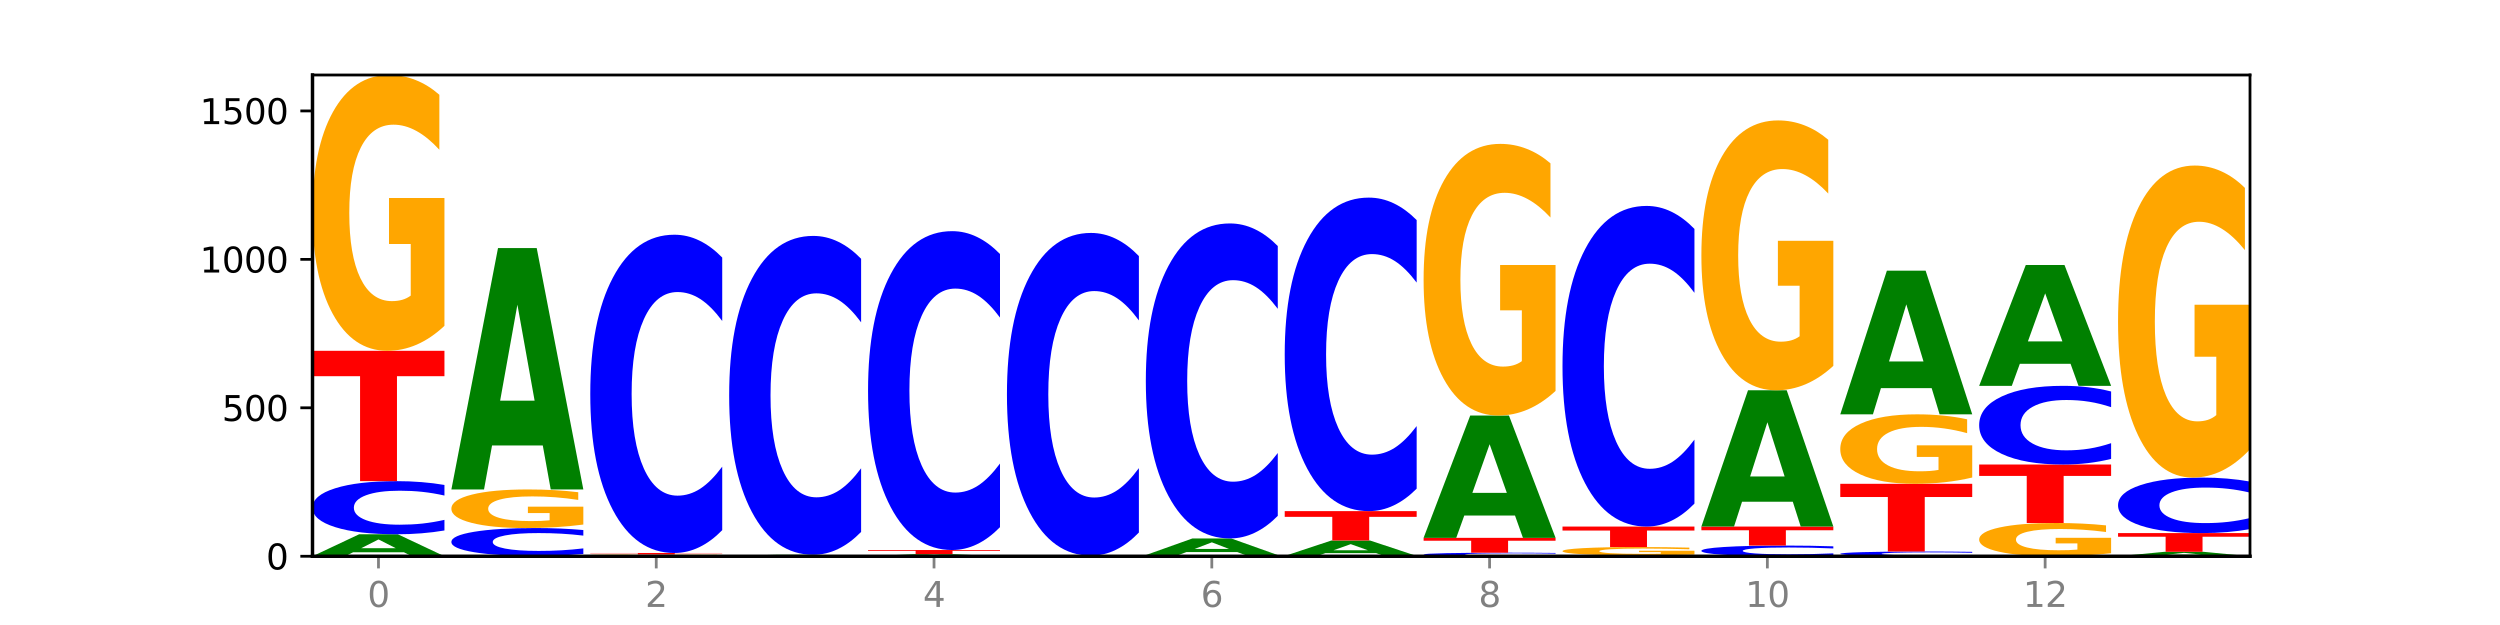
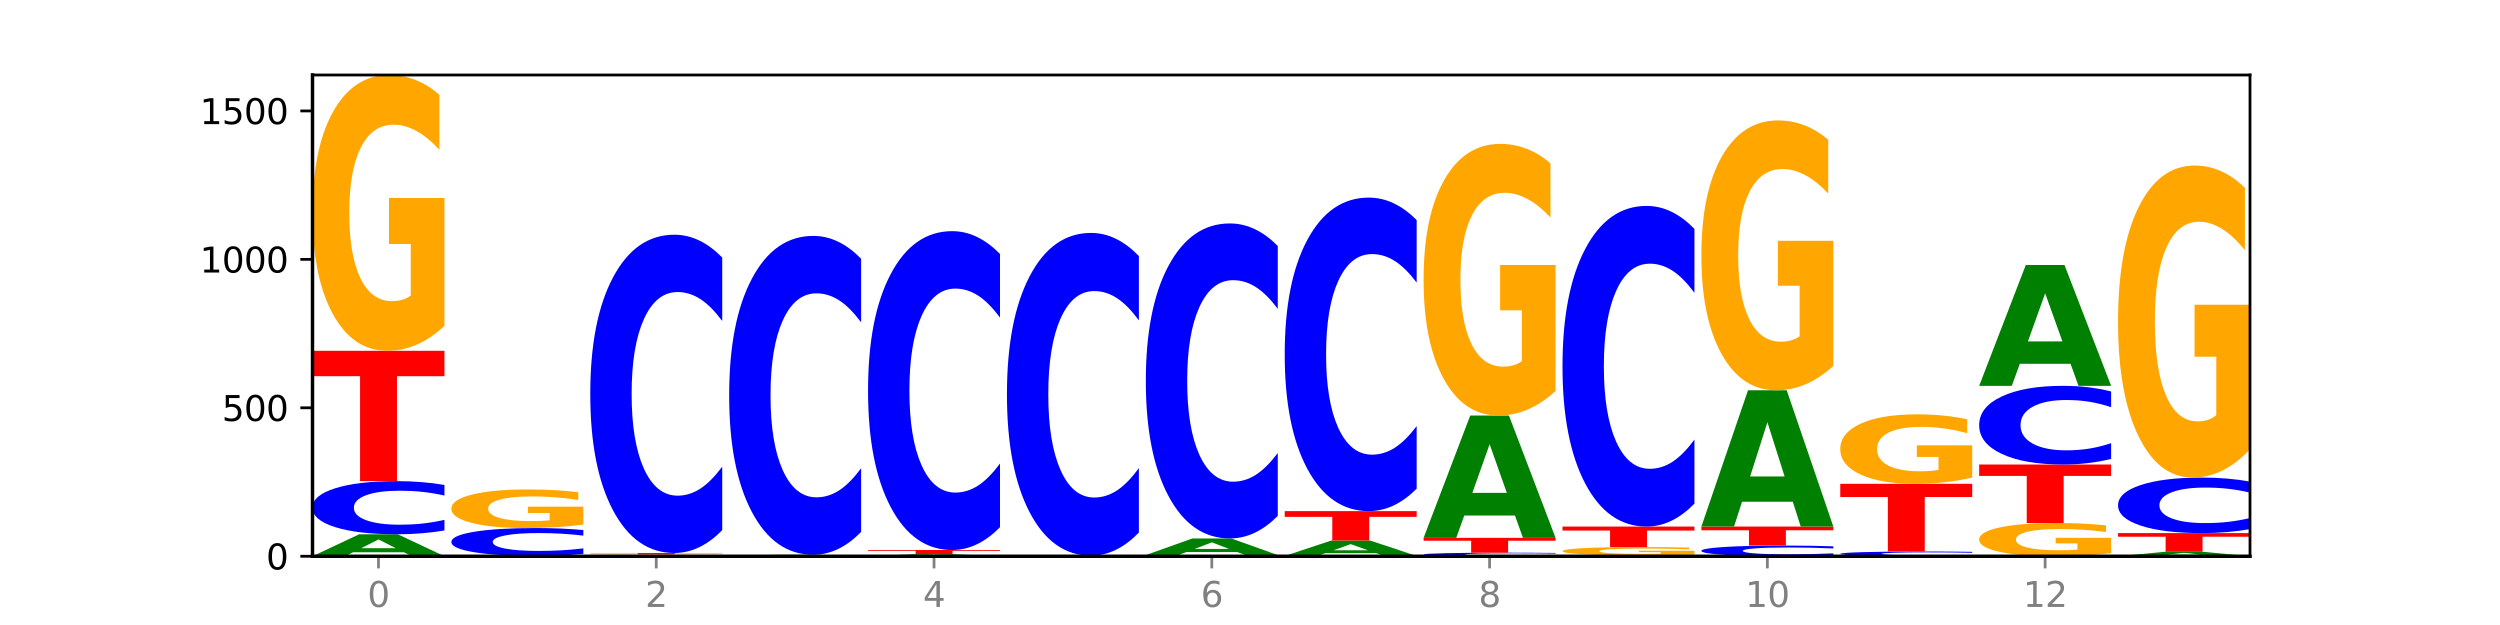
<svg xmlns="http://www.w3.org/2000/svg" xmlns:xlink="http://www.w3.org/1999/xlink" width="720pt" height="180pt" viewBox="0 0 720 180" version="1.1">
  <defs>
    <style type="text/css">*{stroke-linejoin: round; stroke-linecap: butt}</style>
  </defs>
  <g id="figure_1">
    <g id="patch_1">
      <path d="M 0 180  L 720 180  L 720 0  L 0 0  z " style="fill: #ffffff" />
    </g>
    <g id="axes_1">
      <g id="patch_2">
        <path d="M 90 160.2  L 648 160.2  L 648 21.6  L 90 21.6  z " style="fill: #ffffff" />
      </g>
      <g id="line2d_1">
        <path d="M 90 160.2  L 648 160.2  " clip-path="url(#peb8d34f061)" style="fill: none; stroke: #000000; stroke-width: 0.5; stroke-linecap: square" />
      </g>
      <g id="patch_3">
        <path d="M 116.323 159.047  L 101.708 159.047  L 99.401 160.2  L 90 160.2  L 103.425 153.873  L 114.575 153.873  L 128 160.2  L 118.607 160.2  L 116.323 159.047  z M 104.039 157.873  L 113.969 157.873  L 109.012 155.356  L 104.039 157.873  z " clip-path="url(#peb8d34f061)" style="fill: #008000" />
      </g>
      <g id="patch_4">
        <path d="M 128 152.776  Q 124.821 153.32 121.384 153.595  Q 117.947 153.873 114.204 153.873  Q 103.04 153.873 96.52 151.811  Q 90 149.75 90 146.225  Q 90 142.687 96.52 140.629  Q 103.04 138.568 114.204 138.568  Q 117.947 138.568 121.384 138.846  Q 124.821 139.121 128 139.665  L 128 142.716  Q 124.793 141.995 121.681 141.66  Q 118.569 141.325 115.132 141.325  Q 108.966 141.325 105.434 142.63  Q 101.91 143.933 101.91 146.225  Q 101.91 148.508 105.434 149.813  Q 108.966 151.116 115.132 151.116  Q 118.569 151.116 121.681 150.781  Q 124.793 150.443 128 149.722  L 128 152.776  z " clip-path="url(#peb8d34f061)" style="fill: #0000ff" />
      </g>
      <g id="patch_5">
        <path d="M 90 101.032  L 128 101.032  L 128 108.353  L 114.329 108.353  L 114.329 138.568  L 103.698 138.568  L 103.698 108.353  L 90 108.353  L 90 101.032  z " clip-path="url(#peb8d34f061)" style="fill: #ff0000" />
      </g>
      <g id="patch_6">
        <path d="M 128 93.845  Q 124.168 97.439 120.046 99.244  Q 115.924 101.032 111.529 101.032  Q 101.599 101.032 95.8 90.334  Q 90 79.636 90 61.341  Q 90 42.832 95.902 32.216  Q 101.812 21.6 112.091 21.6  Q 116.052 21.6 119.68 23.044  Q 123.316 24.471 126.535 27.294  L 126.535 43.128  Q 123.214 39.501 119.926 37.713  Q 116.639 35.908 113.335 35.908  Q 107.22 35.908 103.907 42.504  Q 100.594 49.084 100.594 61.341  Q 100.594 73.483 103.788 80.112  Q 106.982 86.724 112.858 86.724  Q 114.459 86.724 115.83 86.347  Q 117.201 85.953 118.291 85.133  L 118.291 70.267  L 112.032 70.267  L 112.032 57.025  L 128 57.025  L 128 93.845  z " clip-path="url(#peb8d34f061)" style="fill: #ffa600" />
      </g>
      <g id="patch_7">
        <path d="M 130 160.114  L 168 160.114  L 168 160.131  L 154.329 160.131  L 154.329 160.2  L 143.698 160.2  L 143.698 160.131  L 130 160.131  L 130 160.114  z " clip-path="url(#peb8d34f061)" style="fill: #ff0000" />
      </g>
      <g id="patch_8">
        <path d="M 168 159.538  Q 164.821 159.824 161.384 159.968  Q 157.947 160.114 154.204 160.114  Q 143.04 160.114 136.52 159.032  Q 130 157.95 130 156.098  Q 130 154.241 136.52 153.16  Q 143.04 152.077 154.204 152.077  Q 157.947 152.077 161.384 152.223  Q 164.821 152.368 168 152.653  L 168 154.255  Q 164.793 153.877 161.681 153.701  Q 158.569 153.525 155.132 153.525  Q 148.966 153.525 145.434 154.211  Q 141.91 154.895 141.91 156.098  Q 141.91 157.297 145.434 157.983  Q 148.966 158.667 155.132 158.667  Q 158.569 158.667 161.681 158.491  Q 164.793 158.313 168 157.935  L 168 159.538  z " clip-path="url(#peb8d34f061)" style="fill: #0000ff" />
      </g>
      <g id="patch_9">
        <path d="M 168 151.072  Q 164.168 151.574 160.046 151.827  Q 155.924 152.077 151.529 152.077  Q 141.599 152.077 135.8 150.58  Q 130 149.083 130 146.523  Q 130 143.933 135.902 142.447  Q 141.812 140.962 152.091 140.962  Q 156.052 140.962 159.68 141.164  Q 163.316 141.364 166.535 141.759  L 166.535 143.974  Q 163.214 143.467 159.926 143.217  Q 156.639 142.964 153.335 142.964  Q 147.22 142.964 143.907 143.887  Q 140.594 144.808 140.594 146.523  Q 140.594 148.222 143.788 149.15  Q 146.982 150.075 152.858 150.075  Q 154.459 150.075 155.83 150.022  Q 157.201 149.967 158.291 149.852  L 158.291 147.772  L 152.032 147.772  L 152.032 145.919  L 168 145.919  L 168 151.072  z " clip-path="url(#peb8d34f061)" style="fill: #ffa600" />
      </g>
      <g id="patch_10">
-         <path d="M 156.323 128.299  L 141.708 128.299  L 139.401 140.962  L 130 140.962  L 143.425 71.448  L 154.575 71.448  L 168 140.962  L 158.607 140.962  L 156.323 128.299  z M 144.039 115.397  L 153.969 115.397  L 149.012 87.746  L 144.039 115.397  z " clip-path="url(#peb8d34f061)" style="fill: #008000" />
-       </g>
+         </g>
      <g id="patch_11">
        <path d="M 196.323 160.153  L 181.708 160.153  L 179.401 160.2  L 170 160.2  L 183.425 159.943  L 194.575 159.943  L 208 160.2  L 198.607 160.2  L 196.323 160.153  z M 184.039 160.106  L 193.969 160.106  L 189.012 160.004  L 184.039 160.106  z " clip-path="url(#peb8d34f061)" style="fill: #008000" />
      </g>
      <g id="patch_12">
        <path d="M 208 159.92  Q 204.168 159.932 200.046 159.938  Q 195.924 159.943 191.529 159.943  Q 181.599 159.943 175.8 159.909  Q 170 159.874 170 159.815  Q 170 159.756 175.902 159.721  Q 181.812 159.687 192.091 159.687  Q 196.052 159.687 199.68 159.692  Q 203.316 159.696 206.535 159.705  L 206.535 159.757  Q 203.214 159.745 199.926 159.739  Q 196.639 159.733 193.335 159.733  Q 187.22 159.733 183.907 159.754  Q 180.594 159.776 180.594 159.815  Q 180.594 159.855 183.788 159.876  Q 186.982 159.897 192.858 159.897  Q 194.459 159.897 195.83 159.896  Q 197.201 159.895 198.291 159.892  L 198.291 159.844  L 192.032 159.844  L 192.032 159.801  L 208 159.801  L 208 159.92  z " clip-path="url(#peb8d34f061)" style="fill: #ffa600" />
      </g>
      <g id="patch_13">
        <path d="M 170 159.259  L 208 159.259  L 208 159.343  L 194.329 159.343  L 194.329 159.687  L 183.698 159.687  L 183.698 159.343  L 170 159.343  L 170 159.259  z " clip-path="url(#peb8d34f061)" style="fill: #ff0000" />
      </g>
      <g id="patch_14">
        <path d="M 208 152.689  Q 204.821 155.946 201.384 157.593  Q 197.947 159.259 194.204 159.259  Q 183.04 159.259 176.52 146.915  Q 170 134.57 170 113.458  Q 170 92.271 176.52 79.945  Q 183.04 67.6 194.204 67.6  Q 197.947 67.6 201.384 69.267  Q 204.821 70.914 208 74.171  L 208 92.442  Q 204.793 88.125 201.681 86.118  Q 198.569 84.111 195.132 84.111  Q 188.966 84.111 185.434 91.931  Q 181.91 99.731 181.91 113.458  Q 181.91 127.129 185.434 134.948  Q 188.966 142.749 195.132 142.749  Q 198.569 142.749 201.681 140.742  Q 204.793 138.716 208 134.399  L 208 152.689  z " clip-path="url(#peb8d34f061)" style="fill: #0000ff" />
      </g>
      <g id="patch_15">
        <path d="M 210 160.114  L 248 160.114  L 248 160.131  L 234.329 160.131  L 234.329 160.2  L 223.698 160.2  L 223.698 160.131  L 210 160.131  L 210 160.114  z " clip-path="url(#peb8d34f061)" style="fill: #ff0000" />
      </g>
      <g id="patch_16">
        <path d="M 236.323 160.052  L 221.708 160.052  L 219.401 160.114  L 210 160.114  L 223.425 159.772  L 234.575 159.772  L 248 160.114  L 238.607 160.114  L 236.323 160.052  z M 224.039 159.989  L 233.969 159.989  L 229.012 159.853  L 224.039 159.989  z " clip-path="url(#peb8d34f061)" style="fill: #008000" />
      </g>
      <g id="patch_17">
        <path d="M 248 153.19  Q 244.821 156.453 241.384 158.103  Q 237.947 159.772 234.204 159.772  Q 223.04 159.772 216.52 147.405  Q 210 135.037 210 113.886  Q 210 92.659 216.52 80.31  Q 223.04 67.943 234.204 67.943  Q 237.947 67.943 241.384 69.612  Q 244.821 71.262 248 74.525  L 248 92.83  Q 244.793 88.505 241.681 86.494  Q 238.569 84.484 235.132 84.484  Q 228.966 84.484 225.434 92.318  Q 221.91 100.133 221.91 113.886  Q 221.91 127.582 225.434 135.416  Q 228.966 143.231 235.132 143.231  Q 238.569 143.231 241.681 141.221  Q 244.793 139.191 248 134.866  L 248 153.19  z " clip-path="url(#peb8d34f061)" style="fill: #0000ff" />
      </g>
      <g id="patch_18">
        <path d="M 276.323 160.091  L 261.708 160.091  L 259.401 160.2  L 250 160.2  L 263.425 159.601  L 274.575 159.601  L 288 160.2  L 278.607 160.2  L 276.323 160.091  z M 264.039 159.98  L 273.969 159.98  L 269.012 159.742  L 264.039 159.98  z " clip-path="url(#peb8d34f061)" style="fill: #008000" />
      </g>
      <g id="patch_19">
        <path d="M 250 158.404  L 288 158.404  L 288 158.638  L 274.329 158.638  L 274.329 159.601  L 263.698 159.601  L 263.698 158.638  L 250 158.638  L 250 158.404  z " clip-path="url(#peb8d34f061)" style="fill: #ff0000" />
      </g>
      <g id="patch_20">
        <path d="M 288 151.822  Q 284.821 155.085 281.384 156.735  Q 277.947 158.404 274.204 158.404  Q 263.04 158.404 256.52 146.037  Q 250 133.669 250 112.518  Q 250 91.291 256.52 78.942  Q 263.04 66.574 274.204 66.574  Q 277.947 66.574 281.384 68.244  Q 284.821 69.894 288 73.157  L 288 91.462  Q 284.793 87.137 281.681 85.126  Q 278.569 83.116 275.132 83.116  Q 268.966 83.116 265.434 90.95  Q 261.91 98.765 261.91 112.518  Q 261.91 126.214 265.434 134.048  Q 268.966 141.863 275.132 141.863  Q 278.569 141.863 281.681 139.853  Q 284.793 137.823 288 133.498  L 288 151.822  z " clip-path="url(#peb8d34f061)" style="fill: #0000ff" />
      </g>
      <g id="patch_21">
        <path d="M 316.323 160.169  L 301.708 160.169  L 299.401 160.2  L 290 160.2  L 303.425 160.029  L 314.575 160.029  L 328 160.2  L 318.607 160.2  L 316.323 160.169  z M 304.039 160.137  L 313.969 160.137  L 309.012 160.069  L 304.039 160.137  z " clip-path="url(#peb8d34f061)" style="fill: #008000" />
      </g>
      <g id="patch_22">
        <path d="M 328 153.367  Q 324.821 156.669 321.384 158.339  Q 317.947 160.029 314.204 160.029  Q 303.04 160.029 296.52 147.511  Q 290 134.994 290 113.587  Q 290 92.104 296.52 79.605  Q 303.04 67.087 314.204 67.087  Q 317.947 67.087 321.384 68.777  Q 324.821 70.447 328 73.749  L 328 92.276  Q 324.793 87.899 321.681 85.864  Q 318.569 83.829 315.132 83.829  Q 308.966 83.829 305.434 91.758  Q 301.91 99.668 301.91 113.587  Q 301.91 127.449 305.434 135.378  Q 308.966 143.288 315.132 143.288  Q 318.569 143.288 321.681 141.253  Q 324.793 139.198 328 134.821  L 328 153.367  z " clip-path="url(#peb8d34f061)" style="fill: #0000ff" />
      </g>
      <g id="patch_23">
        <path d="M 330 159.858  L 368 159.858  L 368 159.925  L 354.329 159.925  L 354.329 160.2  L 343.698 160.2  L 343.698 159.925  L 330 159.925  L 330 159.858  z " clip-path="url(#peb8d34f061)" style="fill: #ff0000" />
      </g>
      <g id="patch_24">
        <path d="M 356.323 158.986  L 341.708 158.986  L 339.401 159.858  L 330 159.858  L 343.425 155.07  L 354.575 155.07  L 368 159.858  L 358.607 159.858  L 356.323 158.986  z M 344.039 158.097  L 353.969 158.097  L 349.012 156.192  L 344.039 158.097  z " clip-path="url(#peb8d34f061)" style="fill: #008000" />
      </g>
      <g id="patch_25">
        <path d="M 368 148.567  Q 364.821 151.79 361.384 153.421  Q 357.947 155.07 354.204 155.07  Q 343.04 155.07 336.52 142.852  Q 330 130.633 330 109.739  Q 330 88.769 336.52 76.57  Q 343.04 64.351 354.204 64.351  Q 357.947 64.351 361.384 66  Q 364.821 67.631 368 70.854  L 368 88.938  Q 364.793 84.665 361.681 82.679  Q 358.569 80.692 355.132 80.692  Q 348.966 80.692 345.434 88.432  Q 341.91 96.153 341.91 109.739  Q 341.91 123.269 345.434 131.008  Q 348.966 138.729 355.132 138.729  Q 358.569 138.729 361.681 136.742  Q 364.793 134.737 368 130.465  L 368 148.567  z " clip-path="url(#peb8d34f061)" style="fill: #0000ff" />
      </g>
      <g id="patch_26">
        <path d="M 408 160.192  Q 404.168 160.196 400.046 160.198  Q 395.924 160.2 391.529 160.2  Q 381.599 160.2 375.8 160.188  Q 370 160.177 370 160.157  Q 370 160.137 375.902 160.126  Q 381.812 160.114 392.091 160.114  Q 396.052 160.114 399.68 160.116  Q 403.316 160.118 406.535 160.121  L 406.535 160.138  Q 403.214 160.134 399.926 160.132  Q 396.639 160.13 393.335 160.13  Q 387.22 160.13 383.907 160.137  Q 380.594 160.144 380.594 160.157  Q 380.594 160.17 383.788 160.177  Q 386.982 160.185 392.858 160.185  Q 394.459 160.185 395.83 160.184  Q 397.201 160.184 398.291 160.183  L 398.291 160.167  L 392.032 160.167  L 392.032 160.153  L 408 160.153  L 408 160.192  z " clip-path="url(#peb8d34f061)" style="fill: #ffa600" />
      </g>
      <g id="patch_27">
        <path d="M 396.323 159.305  L 381.708 159.305  L 379.401 160.114  L 370 160.114  L 383.425 155.668  L 394.575 155.668  L 408 160.114  L 398.607 160.114  L 396.323 159.305  z M 384.039 158.479  L 393.969 158.479  L 389.012 156.711  L 384.039 158.479  z " clip-path="url(#peb8d34f061)" style="fill: #008000" />
      </g>
      <g id="patch_28">
        <path d="M 370 147.204  L 408 147.204  L 408 148.854  L 394.329 148.854  L 394.329 155.668  L 383.698 155.668  L 383.698 148.854  L 370 148.854  L 370 147.204  z " clip-path="url(#peb8d34f061)" style="fill: #ff0000" />
      </g>
      <g id="patch_29">
        <path d="M 408 140.732  Q 404.821 143.94 401.384 145.562  Q 397.947 147.204 394.204 147.204  Q 383.04 147.204 376.52 135.043  Q 370 122.882 370 102.086  Q 370 81.215 376.52 69.073  Q 383.04 56.913 394.204 56.913  Q 397.947 56.913 401.384 58.554  Q 404.821 60.177 408 63.385  L 408 81.383  Q 404.793 77.131 401.681 75.154  Q 398.569 73.177 395.132 73.177  Q 388.966 73.177 385.434 80.88  Q 381.91 88.564 381.91 102.086  Q 381.91 115.552 385.434 123.255  Q 388.966 130.94 395.132 130.94  Q 398.569 130.94 401.681 128.963  Q 404.793 126.967 408 122.714  L 408 140.732  z " clip-path="url(#peb8d34f061)" style="fill: #0000ff" />
      </g>
      <g id="patch_30">
        <path d="M 448 160.126  Q 444.821 160.163 441.384 160.181  Q 437.947 160.2 434.204 160.2  Q 423.04 160.2 416.52 160.062  Q 410 159.924 410 159.687  Q 410 159.45 416.52 159.312  Q 423.04 159.174 434.204 159.174  Q 437.947 159.174 441.384 159.193  Q 444.821 159.211 448 159.248  L 448 159.452  Q 444.793 159.404 441.681 159.381  Q 438.569 159.359 435.132 159.359  Q 428.966 159.359 425.434 159.446  Q 421.91 159.534 421.91 159.687  Q 421.91 159.84 425.434 159.928  Q 428.966 160.015 435.132 160.015  Q 438.569 160.015 441.681 159.993  Q 444.793 159.97 448 159.922  L 448 160.126  z " clip-path="url(#peb8d34f061)" style="fill: #0000ff" />
      </g>
      <g id="patch_31">
        <path d="M 410 154.899  L 448 154.899  L 448 155.733  L 434.329 155.733  L 434.329 159.174  L 423.698 159.174  L 423.698 155.733  L 410 155.733  L 410 154.899  z " clip-path="url(#peb8d34f061)" style="fill: #ff0000" />
      </g>
      <g id="patch_32">
        <path d="M 436.323 148.482  L 421.708 148.482  L 419.401 154.899  L 410 154.899  L 423.425 119.672  L 434.575 119.672  L 448 154.899  L 438.607 154.899  L 436.323 148.482  z M 424.039 141.943  L 433.969 141.943  L 429.012 127.931  L 424.039 141.943  z " clip-path="url(#peb8d34f061)" style="fill: #008000" />
      </g>
      <g id="patch_33">
        <path d="M 448 112.593  Q 444.168 116.132 440.046 117.91  Q 435.924 119.672 431.529 119.672  Q 421.599 119.672 415.8 109.135  Q 410 98.598 410 80.578  Q 410 62.349 415.902 51.893  Q 421.812 41.437 432.091 41.437  Q 436.052 41.437 439.68 42.859  Q 443.316 44.265 446.535 47.044  L 446.535 62.64  Q 443.214 59.068 439.926 57.307  Q 436.639 55.529 433.335 55.529  Q 427.22 55.529 423.907 62.026  Q 420.594 68.506 420.594 80.578  Q 420.594 92.537 423.788 99.067  Q 426.982 105.579 432.858 105.579  Q 434.459 105.579 435.83 105.208  Q 437.201 104.82 438.291 104.012  L 438.291 89.37  L 432.032 89.37  L 432.032 76.328  L 448 76.328  L 448 112.593  z " clip-path="url(#peb8d34f061)" style="fill: #ffa600" />
      </g>
      <g id="patch_34">
        <path d="M 476.323 160.153  L 461.708 160.153  L 459.401 160.2  L 450 160.2  L 463.425 159.943  L 474.575 159.943  L 488 160.2  L 478.607 160.2  L 476.323 160.153  z M 464.039 160.106  L 473.969 160.106  L 469.012 160.004  L 464.039 160.106  z " clip-path="url(#peb8d34f061)" style="fill: #008000" />
      </g>
      <g id="patch_35">
        <path d="M 488 159.727  Q 484.168 159.835 480.046 159.89  Q 475.924 159.943 471.529 159.943  Q 461.599 159.943 455.8 159.621  Q 450 159.299 450 158.747  Q 450 158.189 455.902 157.869  Q 461.812 157.549 472.091 157.549  Q 476.052 157.549 479.68 157.593  Q 483.316 157.636 486.535 157.721  L 486.535 158.198  Q 483.214 158.089 479.926 158.035  Q 476.639 157.981 473.335 157.981  Q 467.22 157.981 463.907 158.179  Q 460.594 158.378 460.594 158.747  Q 460.594 159.113 463.788 159.313  Q 466.982 159.512 472.858 159.512  Q 474.459 159.512 475.83 159.501  Q 477.201 159.489 478.291 159.464  L 478.291 159.016  L 472.032 159.016  L 472.032 158.617  L 488 158.617  L 488 159.727  z " clip-path="url(#peb8d34f061)" style="fill: #ffa600" />
      </g>
      <g id="patch_36">
        <path d="M 450 151.65  L 488 151.65  L 488 152.8  L 474.329 152.8  L 474.329 157.549  L 463.698 157.549  L 463.698 152.8  L 450 152.8  L 450 151.65  z " clip-path="url(#peb8d34f061)" style="fill: #ff0000" />
      </g>
      <g id="patch_37">
        <path d="M 488 145.031  Q 484.821 148.312 481.384 149.971  Q 477.947 151.65 474.204 151.65  Q 463.04 151.65 456.52 139.213  Q 450 126.776 450 105.507  Q 450 84.162 456.52 71.744  Q 463.04 59.307 474.204 59.307  Q 477.947 59.307 481.384 60.985  Q 484.821 62.645 488 65.926  L 488 84.333  Q 484.793 79.984 481.681 77.962  Q 478.569 75.94 475.132 75.94  Q 468.966 75.94 465.434 83.818  Q 461.91 91.677 461.91 105.507  Q 461.91 119.279 465.434 127.157  Q 468.966 135.016 475.132 135.016  Q 478.569 135.016 481.681 132.994  Q 484.793 130.953 488 126.604  L 488 145.031  z " clip-path="url(#peb8d34f061)" style="fill: #0000ff" />
      </g>
      <g id="patch_38">
        <path d="M 528 159.979  Q 524.821 160.089 521.384 160.144  Q 517.947 160.2 514.204 160.2  Q 503.04 160.2 496.52 159.785  Q 490 159.371 490 158.662  Q 490 157.95 496.52 157.536  Q 503.04 157.122 514.204 157.122  Q 517.947 157.122 521.384 157.178  Q 524.821 157.233 528 157.343  L 528 157.956  Q 524.793 157.811 521.681 157.744  Q 518.569 157.676 515.132 157.676  Q 508.966 157.676 505.434 157.939  Q 501.91 158.201 501.91 158.662  Q 501.91 159.121 505.434 159.384  Q 508.966 159.646 515.132 159.646  Q 518.569 159.646 521.681 159.578  Q 524.793 159.51 528 159.365  L 528 159.979  z " clip-path="url(#peb8d34f061)" style="fill: #0000ff" />
      </g>
      <g id="patch_39">
        <path d="M 490 151.65  L 528 151.65  L 528 152.717  L 514.329 152.717  L 514.329 157.122  L 503.698 157.122  L 503.698 152.717  L 490 152.717  L 490 151.65  z " clip-path="url(#peb8d34f061)" style="fill: #ff0000" />
      </g>
      <g id="patch_40">
        <path d="M 516.323 144.5  L 501.708 144.5  L 499.401 151.65  L 490 151.65  L 503.425 112.404  L 514.575 112.404  L 528 151.65  L 518.607 151.65  L 516.323 144.5  z M 504.039 137.216  L 513.969 137.216  L 509.012 121.606  L 504.039 137.216  z " clip-path="url(#peb8d34f061)" style="fill: #008000" />
      </g>
      <g id="patch_41">
        <path d="M 528 105.372  Q 524.168 108.888 520.046 110.654  Q 515.924 112.404 511.529 112.404  Q 501.599 112.404 495.8 101.936  Q 490 91.468 490 73.567  Q 490 55.457 495.902 45.069  Q 501.812 34.682 512.091 34.682  Q 516.052 34.682 519.68 36.095  Q 523.316 37.492 526.535 40.253  L 526.535 55.746  Q 523.214 52.198 519.926 50.448  Q 516.639 48.682 513.335 48.682  Q 507.22 48.682 503.907 55.136  Q 500.594 61.574 500.594 73.567  Q 500.594 85.448 503.788 91.934  Q 506.982 98.404 512.858 98.404  Q 514.459 98.404 515.83 98.035  Q 517.201 97.649 518.291 96.847  L 518.291 82.301  L 512.032 82.301  L 512.032 69.345  L 528 69.345  L 528 105.372  z " clip-path="url(#peb8d34f061)" style="fill: #ffa600" />
      </g>
      <g id="patch_42">
        <path d="M 568 160.102  Q 564.821 160.151 561.384 160.175  Q 557.947 160.2 554.204 160.2  Q 543.04 160.2 536.52 160.016  Q 530 159.831 530 159.516  Q 530 159.2 536.52 159.016  Q 543.04 158.832 554.204 158.832  Q 557.947 158.832 561.384 158.857  Q 564.821 158.881 568 158.93  L 568 159.203  Q 564.793 159.138 561.681 159.108  Q 558.569 159.078 555.132 159.078  Q 548.966 159.078 545.434 159.195  Q 541.91 159.312 541.91 159.516  Q 541.91 159.72 545.434 159.837  Q 548.966 159.954 555.132 159.954  Q 558.569 159.954 561.681 159.924  Q 564.793 159.893 568 159.829  L 568 160.102  z " clip-path="url(#peb8d34f061)" style="fill: #0000ff" />
      </g>
      <g id="patch_43">
        <path d="M 530 139.337  L 568 139.337  L 568 143.139  L 554.329 143.139  L 554.329 158.832  L 543.698 158.832  L 543.698 143.139  L 530 143.139  L 530 139.337  z " clip-path="url(#peb8d34f061)" style="fill: #ff0000" />
      </g>
      <g id="patch_44">
        <path d="M 568 137.527  Q 564.168 138.432 560.046 138.887  Q 555.924 139.337 551.529 139.337  Q 541.599 139.337 535.8 136.643  Q 530 133.948 530 129.34  Q 530 124.678 535.902 122.004  Q 541.812 119.33 552.091 119.33  Q 556.052 119.33 559.68 119.693  Q 563.316 120.053 566.535 120.764  L 566.535 124.752  Q 563.214 123.839 559.926 123.388  Q 556.639 122.934 553.335 122.934  Q 547.22 122.934 543.907 124.595  Q 540.594 126.252 540.594 129.34  Q 540.594 132.398 543.788 134.068  Q 546.982 135.733 552.858 135.733  Q 554.459 135.733 555.83 135.638  Q 557.201 135.539 558.291 135.332  L 558.291 131.588  L 552.032 131.588  L 552.032 128.253  L 568 128.253  L 568 137.527  z " clip-path="url(#peb8d34f061)" style="fill: #ffa600" />
      </g>
      <g id="patch_45">
-         <path d="M 556.323 111.791  L 541.708 111.791  L 539.401 119.33  L 530 119.33  L 543.425 77.946  L 554.575 77.946  L 568 119.33  L 558.607 119.33  L 556.323 111.791  z M 544.039 104.11  L 553.969 104.11  L 549.012 87.649  L 544.039 104.11  z " clip-path="url(#peb8d34f061)" style="fill: #008000" />
-       </g>
+         </g>
      <g id="patch_46">
        <path d="M 608 159.334  Q 604.168 159.767 600.046 159.984  Q 595.924 160.2 591.529 160.2  Q 581.599 160.2 575.8 158.91  Q 570 157.62 570 155.415  Q 570 153.183 575.902 151.904  Q 581.812 150.624 592.091 150.624  Q 596.052 150.624 599.68 150.798  Q 603.316 150.97 606.535 151.31  L 606.535 153.219  Q 603.214 152.782 599.926 152.566  Q 596.639 152.349 593.335 152.349  Q 587.22 152.349 583.907 153.144  Q 580.594 153.937 580.594 155.415  Q 580.594 156.879 583.788 157.678  Q 586.982 158.475 592.858 158.475  Q 594.459 158.475 595.83 158.43  Q 597.201 158.382 598.291 158.283  L 598.291 156.491  L 592.032 156.491  L 592.032 154.895  L 608 154.895  L 608 159.334  z " clip-path="url(#peb8d34f061)" style="fill: #ffa600" />
      </g>
      <g id="patch_47">
        <path d="M 570 133.78  L 608 133.78  L 608 137.065  L 594.329 137.065  L 594.329 150.624  L 583.698 150.624  L 583.698 137.065  L 570 137.065  L 570 133.78  z " clip-path="url(#peb8d34f061)" style="fill: #ff0000" />
      </g>
      <g id="patch_48">
        <path d="M 608 132.156  Q 604.821 132.961 601.384 133.368  Q 597.947 133.78 594.204 133.78  Q 583.04 133.78 576.52 130.728  Q 570 127.676 570 122.458  Q 570 117.22 576.52 114.173  Q 583.04 111.121 594.204 111.121  Q 597.947 111.121 601.384 111.533  Q 604.821 111.94 608 112.746  L 608 117.262  Q 604.793 116.195 601.681 115.699  Q 598.569 115.203 595.132 115.203  Q 588.966 115.203 585.434 117.136  Q 581.91 119.064 581.91 122.458  Q 581.91 125.837 585.434 127.77  Q 588.966 129.698 595.132 129.698  Q 598.569 129.698 601.681 129.202  Q 604.793 128.701 608 127.634  L 608 132.156  z " clip-path="url(#peb8d34f061)" style="fill: #0000ff" />
      </g>
      <g id="patch_49">
        <path d="M 596.323 104.782  L 581.708 104.782  L 579.401 111.121  L 570 111.121  L 583.425 76.322  L 594.575 76.322  L 608 111.121  L 598.607 111.121  L 596.323 104.782  z M 584.039 98.323  L 593.969 98.323  L 589.012 84.481  L 584.039 98.323  z " clip-path="url(#peb8d34f061)" style="fill: #008000" />
      </g>
      <g id="patch_50">
        <path d="M 636.323 159.966  L 621.708 159.966  L 619.401 160.2  L 610 160.2  L 623.425 158.917  L 634.575 158.917  L 648 160.2  L 638.607 160.2  L 636.323 159.966  z M 624.039 159.728  L 633.969 159.728  L 629.012 159.218  L 624.039 159.728  z " clip-path="url(#peb8d34f061)" style="fill: #008000" />
      </g>
      <g id="patch_51">
        <path d="M 610 153.531  L 648 153.531  L 648 154.581  L 634.329 154.581  L 634.329 158.917  L 623.698 158.917  L 623.698 154.581  L 610 154.581  L 610 153.531  z " clip-path="url(#peb8d34f061)" style="fill: #ff0000" />
      </g>
      <g id="patch_52">
        <path d="M 648 152.385  Q 644.821 152.953 641.384 153.24  Q 637.947 153.531 634.204 153.531  Q 623.04 153.531 616.52 151.377  Q 610 149.224 610 145.541  Q 610 141.845 616.52 139.695  Q 623.04 137.542 634.204 137.542  Q 637.947 137.542 641.384 137.832  Q 644.821 138.12 648 138.688  L 648 141.875  Q 644.793 141.122 641.681 140.772  Q 638.569 140.422 635.132 140.422  Q 628.966 140.422 625.434 141.786  Q 621.91 143.147 621.91 145.541  Q 621.91 147.926 625.434 149.29  Q 628.966 150.651 635.132 150.651  Q 638.569 150.651 641.681 150.301  Q 644.793 149.947 648 149.194  L 648 152.385  z " clip-path="url(#peb8d34f061)" style="fill: #0000ff" />
      </g>
      <g id="patch_53">
        <path d="M 648 129.411  Q 644.168 133.476 640.046 135.518  Q 635.924 137.542 631.529 137.542  Q 621.599 137.542 615.8 125.439  Q 610 113.336 610 92.638  Q 610 71.699 615.902 59.689  Q 621.812 47.678 632.091 47.678  Q 636.052 47.678 639.68 49.312  Q 643.316 50.927 646.535 54.12  L 646.535 72.033  Q 643.214 67.931 639.926 65.907  Q 636.639 63.865 633.335 63.865  Q 627.22 63.865 623.907 71.328  Q 620.594 78.771 620.594 92.638  Q 620.594 106.375 623.788 113.874  Q 626.982 121.355 632.858 121.355  Q 634.459 121.355 635.83 120.928  Q 637.201 120.482 638.291 119.554  L 638.291 102.736  L 632.032 102.736  L 632.032 87.756  L 648 87.756  L 648 129.411  z " clip-path="url(#peb8d34f061)" style="fill: #ffa600" />
      </g>
      <g id="matplotlib.axis_1">
        <g id="xtick_1">
          <g id="line2d_2">
            <defs>
              <path id="m74879d0fe9" d="M 0 0  L 0 3.5  " style="stroke: #808080; stroke-width: 0.8" />
            </defs>
            <g>
              <use xlink:href="#m74879d0fe9" x="109" y="160.2" style="fill: #808080; stroke: #808080; stroke-width: 0.8" />
            </g>
          </g>
          <g id="text_1">
            <g style="fill: #808080" transform="translate(105.819 174.798) scale(0.1 -0.1)">
              <defs>
                <path id="DejaVuSans-30" d="M 2034 4250  Q 1547 4250 1301 3770  Q 1056 3291 1056 2328  Q 1056 1369 1301 889  Q 1547 409 2034 409  Q 2525 409 2770 889  Q 3016 1369 3016 2328  Q 3016 3291 2770 3770  Q 2525 4250 2034 4250  z M 2034 4750  Q 2819 4750 3233 4129  Q 3647 3509 3647 2328  Q 3647 1150 3233 529  Q 2819 -91 2034 -91  Q 1250 -91 836 529  Q 422 1150 422 2328  Q 422 3509 836 4129  Q 1250 4750 2034 4750  z " transform="scale(0.016)" />
              </defs>
              <use xlink:href="#DejaVuSans-30" />
            </g>
          </g>
        </g>
        <g id="xtick_2">
          <g id="line2d_3">
            <g>
              <use xlink:href="#m74879d0fe9" x="189" y="160.2" style="fill: #808080; stroke: #808080; stroke-width: 0.8" />
            </g>
          </g>
          <g id="text_2">
            <g style="fill: #808080" transform="translate(185.819 174.798) scale(0.1 -0.1)">
              <defs>
                <path id="DejaVuSans-32" d="M 1228 531  L 3431 531  L 3431 0  L 469 0  L 469 531  Q 828 903 1448 1529  Q 2069 2156 2228 2338  Q 2531 2678 2651 2914  Q 2772 3150 2772 3378  Q 2772 3750 2511 3984  Q 2250 4219 1831 4219  Q 1534 4219 1204 4116  Q 875 4013 500 3803  L 500 4441  Q 881 4594 1212 4672  Q 1544 4750 1819 4750  Q 2544 4750 2975 4387  Q 3406 4025 3406 3419  Q 3406 3131 3298 2873  Q 3191 2616 2906 2266  Q 2828 2175 2409 1742  Q 1991 1309 1228 531  z " transform="scale(0.016)" />
              </defs>
              <use xlink:href="#DejaVuSans-32" />
            </g>
          </g>
        </g>
        <g id="xtick_3">
          <g id="line2d_4">
            <g>
              <use xlink:href="#m74879d0fe9" x="269" y="160.2" style="fill: #808080; stroke: #808080; stroke-width: 0.8" />
            </g>
          </g>
          <g id="text_3">
            <g style="fill: #808080" transform="translate(265.819 174.798) scale(0.1 -0.1)">
              <defs>
                <path id="DejaVuSans-34" d="M 2419 4116  L 825 1625  L 2419 1625  L 2419 4116  z M 2253 4666  L 3047 4666  L 3047 1625  L 3713 1625  L 3713 1100  L 3047 1100  L 3047 0  L 2419 0  L 2419 1100  L 313 1100  L 313 1709  L 2253 4666  z " transform="scale(0.016)" />
              </defs>
              <use xlink:href="#DejaVuSans-34" />
            </g>
          </g>
        </g>
        <g id="xtick_4">
          <g id="line2d_5">
            <g>
              <use xlink:href="#m74879d0fe9" x="349" y="160.2" style="fill: #808080; stroke: #808080; stroke-width: 0.8" />
            </g>
          </g>
          <g id="text_4">
            <g style="fill: #808080" transform="translate(345.819 174.798) scale(0.1 -0.1)">
              <defs>
                <path id="DejaVuSans-36" d="M 2113 2584  Q 1688 2584 1439 2293  Q 1191 2003 1191 1497  Q 1191 994 1439 701  Q 1688 409 2113 409  Q 2538 409 2786 701  Q 3034 994 3034 1497  Q 3034 2003 2786 2293  Q 2538 2584 2113 2584  z M 3366 4563  L 3366 3988  Q 3128 4100 2886 4159  Q 2644 4219 2406 4219  Q 1781 4219 1451 3797  Q 1122 3375 1075 2522  Q 1259 2794 1537 2939  Q 1816 3084 2150 3084  Q 2853 3084 3261 2657  Q 3669 2231 3669 1497  Q 3669 778 3244 343  Q 2819 -91 2113 -91  Q 1303 -91 875 529  Q 447 1150 447 2328  Q 447 3434 972 4092  Q 1497 4750 2381 4750  Q 2619 4750 2861 4703  Q 3103 4656 3366 4563  z " transform="scale(0.016)" />
              </defs>
              <use xlink:href="#DejaVuSans-36" />
            </g>
          </g>
        </g>
        <g id="xtick_5">
          <g id="line2d_6">
            <g>
              <use xlink:href="#m74879d0fe9" x="429" y="160.2" style="fill: #808080; stroke: #808080; stroke-width: 0.8" />
            </g>
          </g>
          <g id="text_5">
            <g style="fill: #808080" transform="translate(425.819 174.798) scale(0.1 -0.1)">
              <defs>
                <path id="DejaVuSans-38" d="M 2034 2216  Q 1584 2216 1326 1975  Q 1069 1734 1069 1313  Q 1069 891 1326 650  Q 1584 409 2034 409  Q 2484 409 2743 651  Q 3003 894 3003 1313  Q 3003 1734 2745 1975  Q 2488 2216 2034 2216  z M 1403 2484  Q 997 2584 770 2862  Q 544 3141 544 3541  Q 544 4100 942 4425  Q 1341 4750 2034 4750  Q 2731 4750 3128 4425  Q 3525 4100 3525 3541  Q 3525 3141 3298 2862  Q 3072 2584 2669 2484  Q 3125 2378 3379 2068  Q 3634 1759 3634 1313  Q 3634 634 3220 271  Q 2806 -91 2034 -91  Q 1263 -91 848 271  Q 434 634 434 1313  Q 434 1759 690 2068  Q 947 2378 1403 2484  z M 1172 3481  Q 1172 3119 1398 2916  Q 1625 2713 2034 2713  Q 2441 2713 2670 2916  Q 2900 3119 2900 3481  Q 2900 3844 2670 4047  Q 2441 4250 2034 4250  Q 1625 4250 1398 4047  Q 1172 3844 1172 3481  z " transform="scale(0.016)" />
              </defs>
              <use xlink:href="#DejaVuSans-38" />
            </g>
          </g>
        </g>
        <g id="xtick_6">
          <g id="line2d_7">
            <g>
              <use xlink:href="#m74879d0fe9" x="509" y="160.2" style="fill: #808080; stroke: #808080; stroke-width: 0.8" />
            </g>
          </g>
          <g id="text_6">
            <g style="fill: #808080" transform="translate(502.637 174.798) scale(0.1 -0.1)">
              <defs>
                <path id="DejaVuSans-31" d="M 794 531  L 1825 531  L 1825 4091  L 703 3866  L 703 4441  L 1819 4666  L 2450 4666  L 2450 531  L 3481 531  L 3481 0  L 794 0  L 794 531  z " transform="scale(0.016)" />
              </defs>
              <use xlink:href="#DejaVuSans-31" />
              <use xlink:href="#DejaVuSans-30" x="63.623" />
            </g>
          </g>
        </g>
        <g id="xtick_7">
          <g id="line2d_8">
            <g>
              <use xlink:href="#m74879d0fe9" x="589" y="160.2" style="fill: #808080; stroke: #808080; stroke-width: 0.8" />
            </g>
          </g>
          <g id="text_7">
            <g style="fill: #808080" transform="translate(582.638 174.798) scale(0.1 -0.1)">
              <use xlink:href="#DejaVuSans-31" />
              <use xlink:href="#DejaVuSans-32" x="63.623" />
            </g>
          </g>
        </g>
      </g>
      <g id="matplotlib.axis_2">
        <g id="ytick_1">
          <g id="line2d_9">
            <defs>
              <path id="m7b4ed4c188" d="M 0 0  L -3.5 0  " style="stroke: #000000; stroke-width: 0.8" />
            </defs>
            <g>
              <use xlink:href="#m7b4ed4c188" x="90" y="160.2" style="stroke: #000000; stroke-width: 0.8" />
            </g>
          </g>
          <g id="text_8">
            <g transform="translate(76.638 163.999) scale(0.1 -0.1)">
              <use xlink:href="#DejaVuSans-30" />
            </g>
          </g>
        </g>
        <g id="ytick_2">
          <g id="line2d_10">
            <g>
              <use xlink:href="#m7b4ed4c188" x="90" y="117.449" style="stroke: #000000; stroke-width: 0.8" />
            </g>
          </g>
          <g id="text_9">
            <g transform="translate(63.913 121.248) scale(0.1 -0.1)">
              <defs>
                <path id="DejaVuSans-35" d="M 691 4666  L 3169 4666  L 3169 4134  L 1269 4134  L 1269 2991  Q 1406 3038 1543 3061  Q 1681 3084 1819 3084  Q 2600 3084 3056 2656  Q 3513 2228 3513 1497  Q 3513 744 3044 326  Q 2575 -91 1722 -91  Q 1428 -91 1123 -41  Q 819 9 494 109  L 494 744  Q 775 591 1075 516  Q 1375 441 1709 441  Q 2250 441 2565 725  Q 2881 1009 2881 1497  Q 2881 1984 2565 2268  Q 2250 2553 1709 2553  Q 1456 2553 1204 2497  Q 953 2441 691 2322  L 691 4666  z " transform="scale(0.016)" />
              </defs>
              <use xlink:href="#DejaVuSans-35" />
              <use xlink:href="#DejaVuSans-30" x="63.623" />
              <use xlink:href="#DejaVuSans-30" x="127.246" />
            </g>
          </g>
        </g>
        <g id="ytick_3">
          <g id="line2d_11">
            <g>
              <use xlink:href="#m7b4ed4c188" x="90" y="74.697" style="stroke: #000000; stroke-width: 0.8" />
            </g>
          </g>
          <g id="text_10">
            <g transform="translate(57.55 78.496) scale(0.1 -0.1)">
              <use xlink:href="#DejaVuSans-31" />
              <use xlink:href="#DejaVuSans-30" x="63.623" />
              <use xlink:href="#DejaVuSans-30" x="127.246" />
              <use xlink:href="#DejaVuSans-30" x="190.869" />
            </g>
          </g>
        </g>
        <g id="ytick_4">
          <g id="line2d_12">
            <g>
              <use xlink:href="#m7b4ed4c188" x="90" y="31.946" style="stroke: #000000; stroke-width: 0.8" />
            </g>
          </g>
          <g id="text_11">
            <g transform="translate(57.55 35.745) scale(0.1 -0.1)">
              <use xlink:href="#DejaVuSans-31" />
              <use xlink:href="#DejaVuSans-35" x="63.623" />
              <use xlink:href="#DejaVuSans-30" x="127.246" />
              <use xlink:href="#DejaVuSans-30" x="190.869" />
            </g>
          </g>
        </g>
      </g>
      <g id="patch_54">
        <path d="M 90 160.2  L 90 21.6  " style="fill: none; stroke: #000000; stroke-linejoin: miter; stroke-linecap: square" />
      </g>
      <g id="patch_55">
        <path d="M 648 160.2  L 648 21.6  " style="fill: none; stroke: #000000; stroke-width: 0.8; stroke-linejoin: miter; stroke-linecap: square" />
      </g>
      <g id="patch_56">
        <path d="M 90 160.2  L 648 160.2  " style="fill: none; stroke: #000000; stroke-linejoin: miter; stroke-linecap: square" />
      </g>
      <g id="patch_57">
        <path d="M 90 21.6  L 648 21.6  " style="fill: none; stroke: #000000; stroke-width: 0.8; stroke-linejoin: miter; stroke-linecap: square" />
      </g>
    </g>
  </g>
  <defs>
    <clipPath id="peb8d34f061">
      <rect x="90" y="21.6" width="558" height="138.6" />
    </clipPath>
  </defs>
</svg>